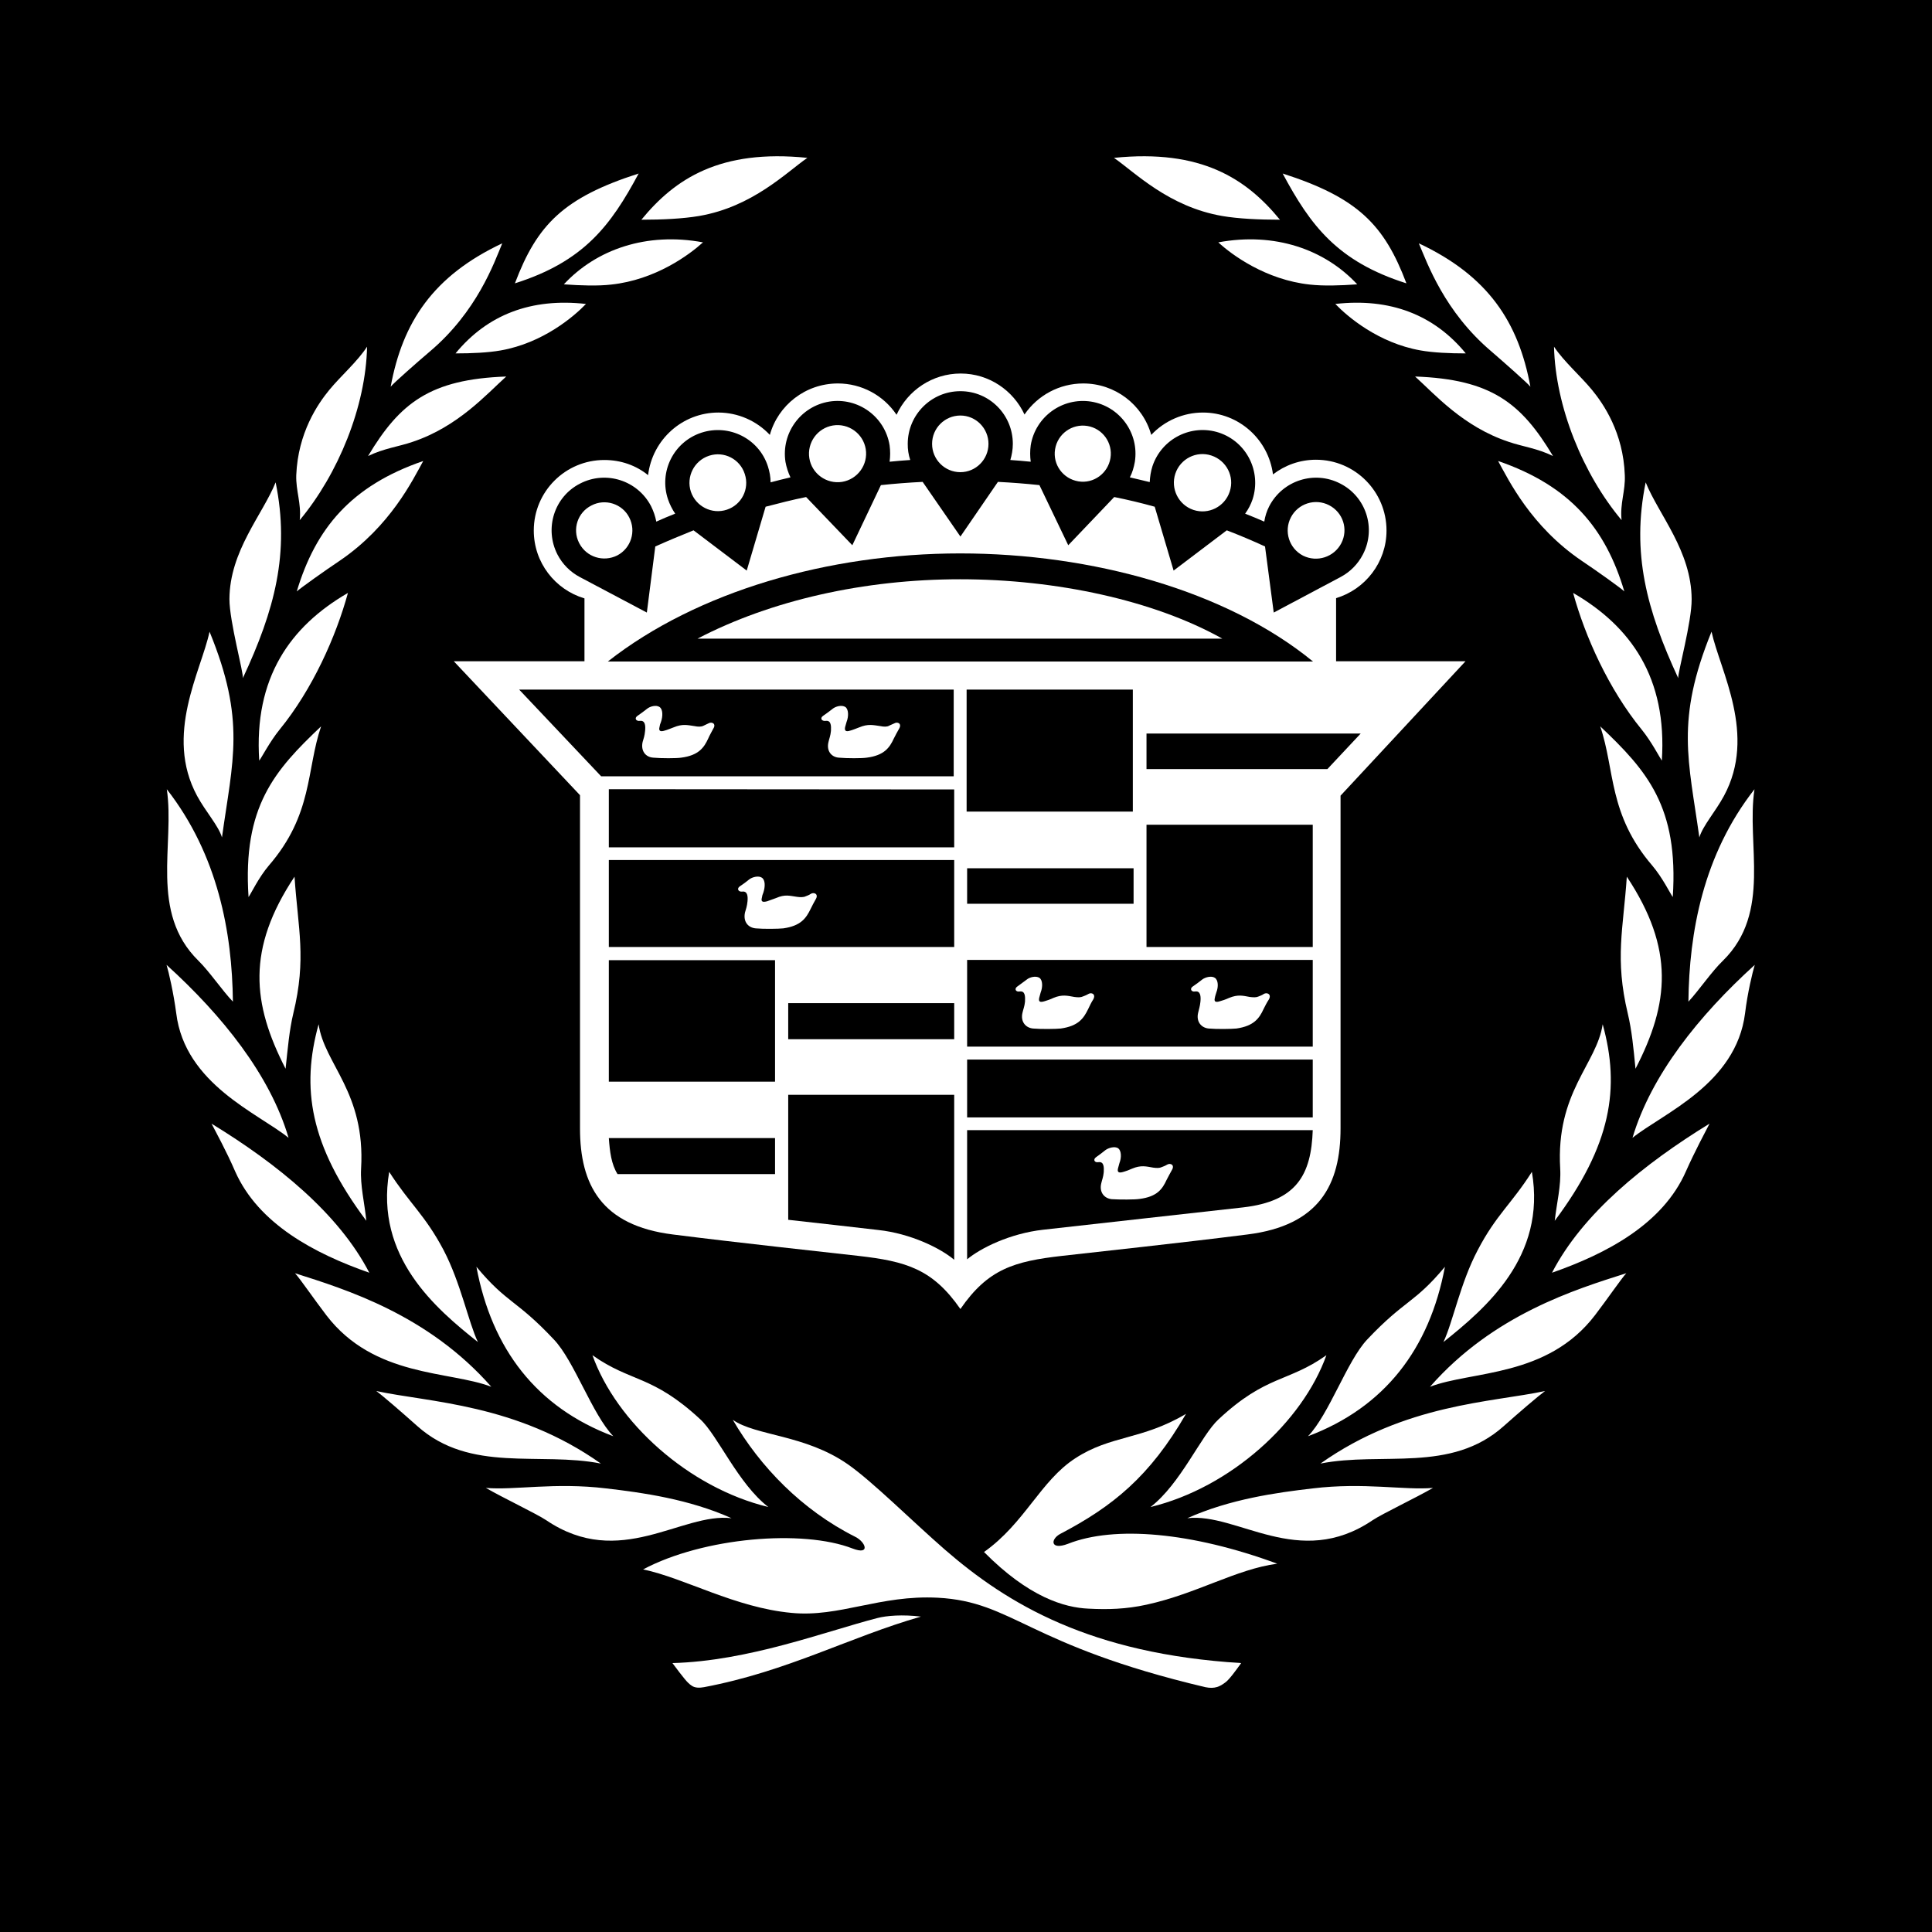
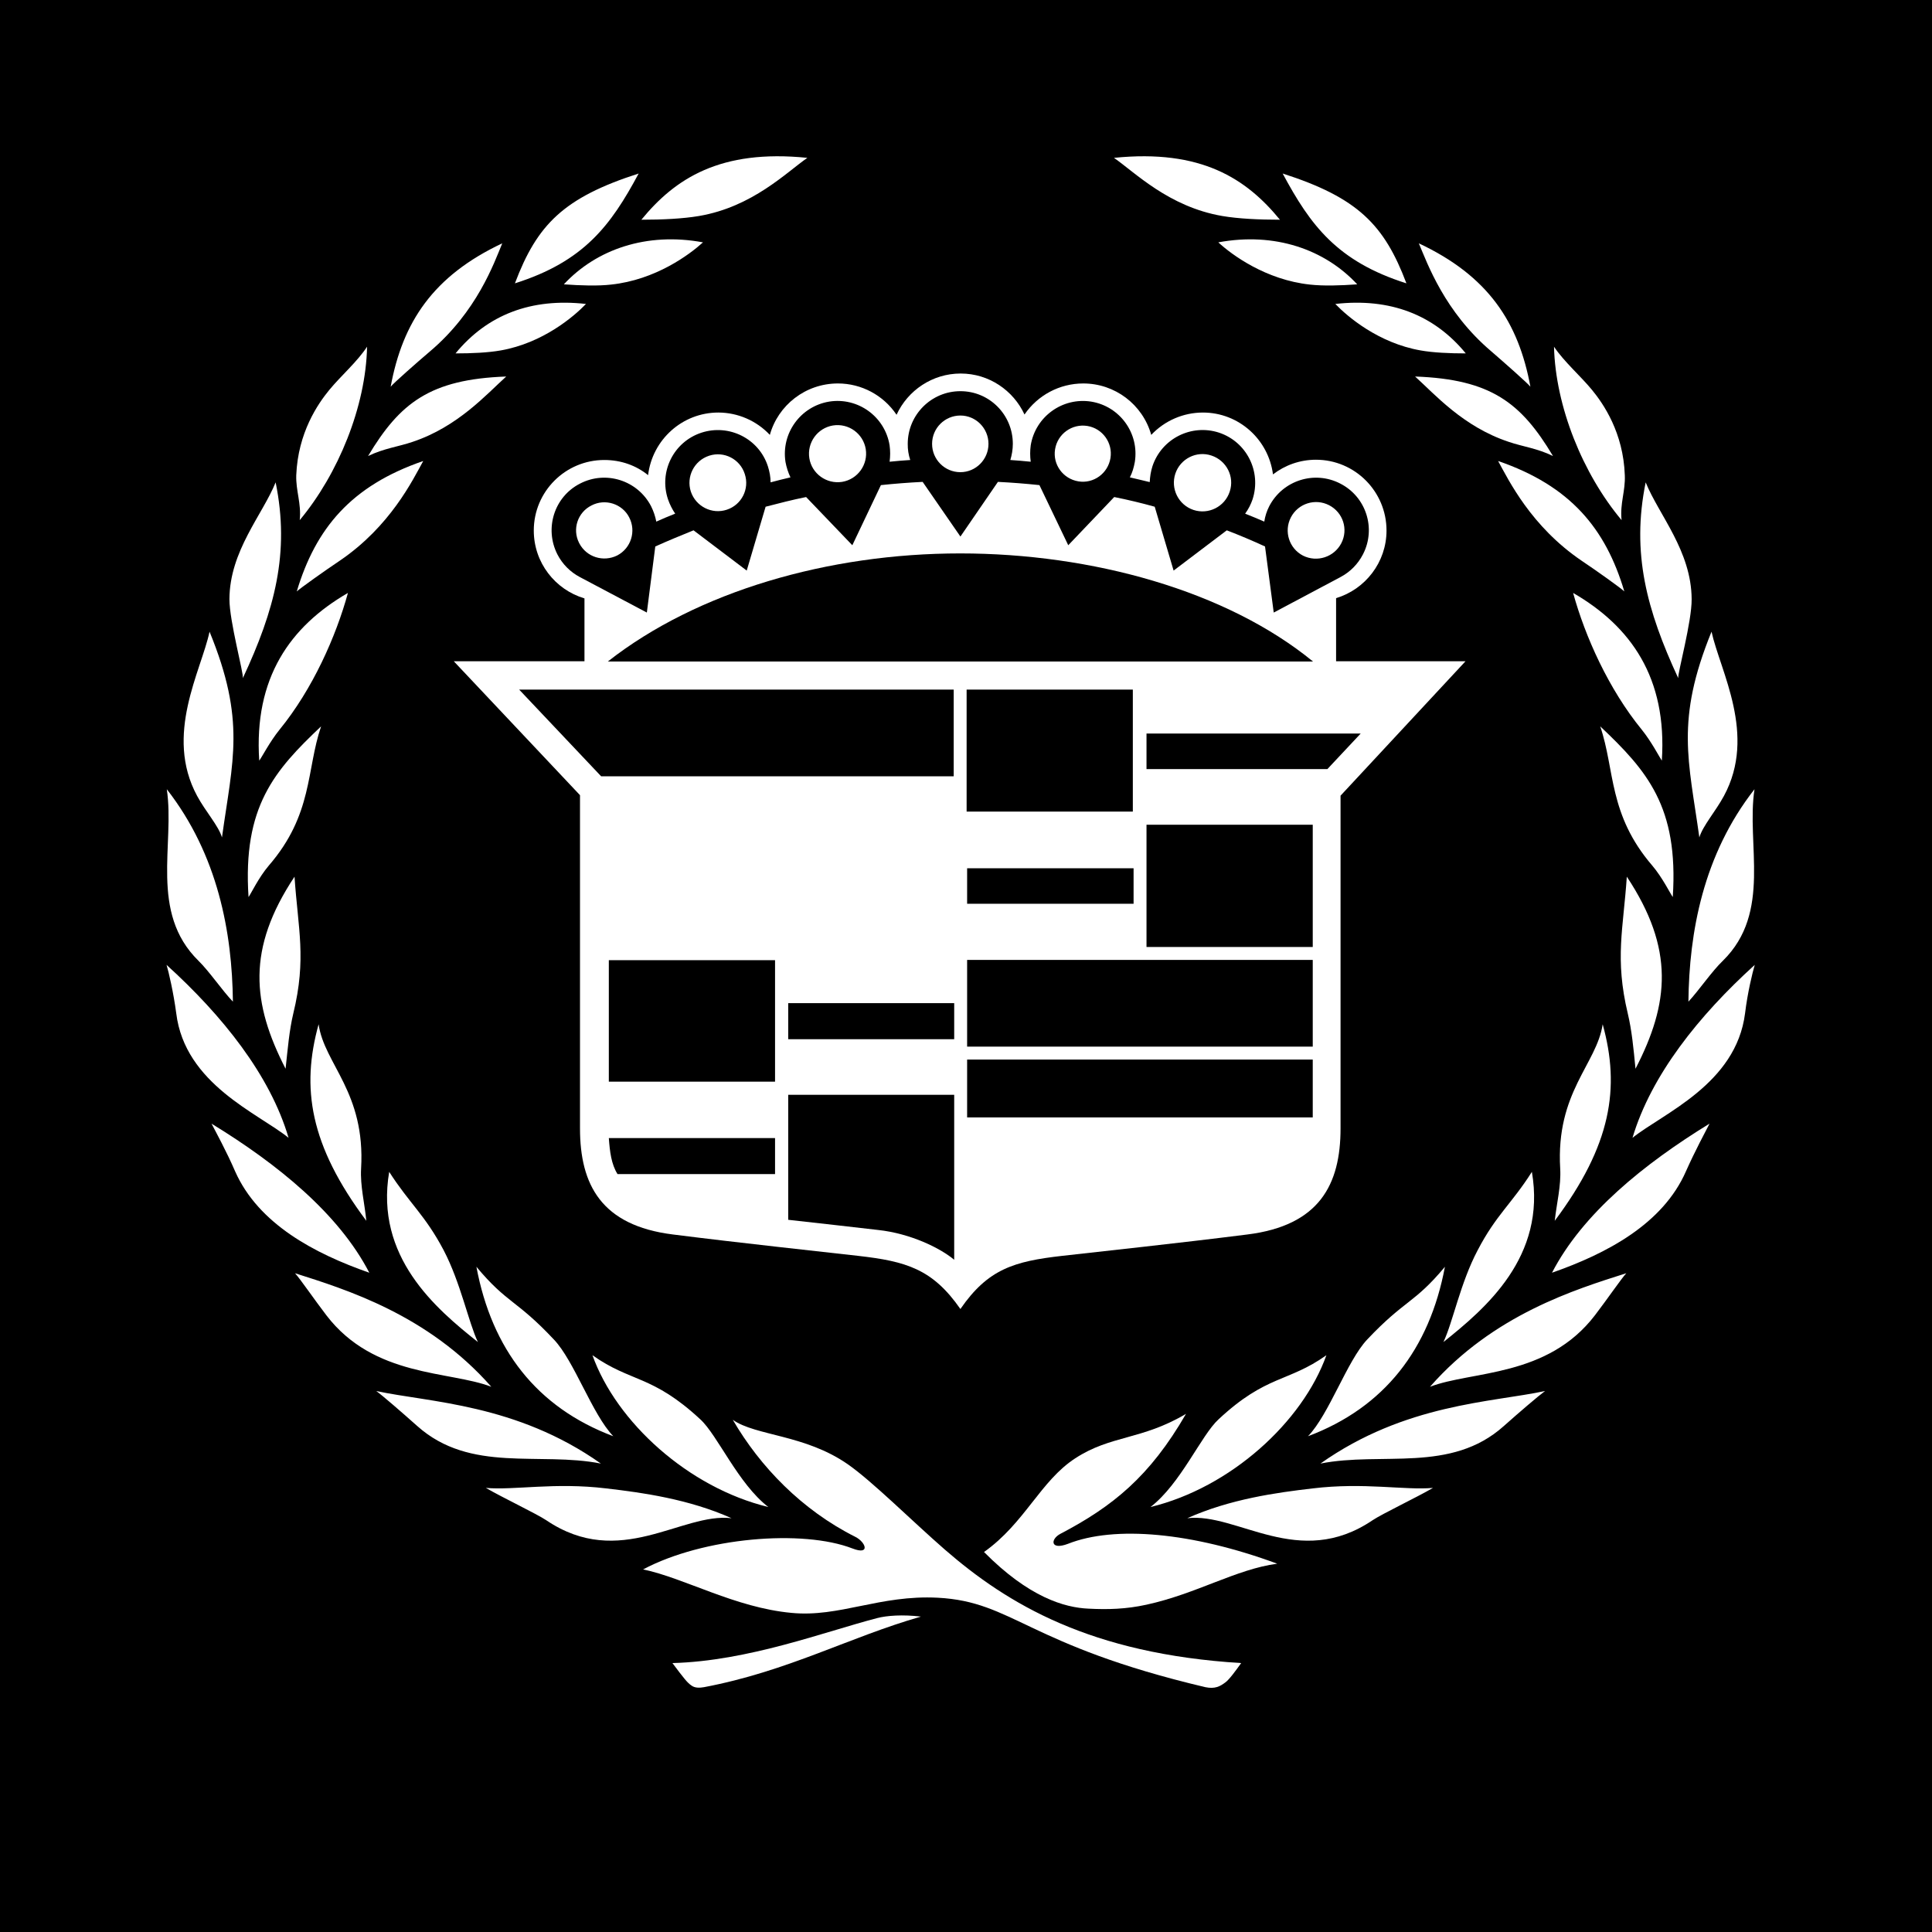
<svg xmlns="http://www.w3.org/2000/svg" id="Ebene_1" viewBox="0 0 2500 2500">
  <defs>
    <style>.cls-1{fill:#fff;}.cls-1,.cls-2{fill-rule:evenodd;}</style>
  </defs>
  <path class="cls-2" d="M0,0h2500v2500H0V0Z" />
  <path class="cls-1" d="M1647.24,613.88c-5.8-45.02-44.05-80.05-90.66-80.05-25.32.02-49.52,10.48-66.87,28.92-11.11-39.44-47.13-66.64-88.1-66.55-30.39.03-58.79,15.08-75.9,40.19-14.46-31.19-45.98-53.05-82.62-53.05s-68.48,21.87-82.95,53.37c-16.96-25.31-45.41-40.5-75.87-40.52-42.11,0-77.49,28.29-88.09,66.55-17.27-18.37-41.33-28.83-66.55-28.92-46.95,0-85.52,35.37-91,81.02-15.43-12.54-35.04-19.61-56.59-19.61-50.4-.04-91.28,40.79-91.32,91.19v.12c0,41.48,27.65,76.52,65.59,87.78v81.35h-169.11l163.33,173.29v431.15c0,72.66,27.33,125.72,120.24,137.3,88.74,11.24,191.94,22.17,239.53,27.64,62.37,7.07,96.46,17.04,132.46,68.8,35.69-51.75,69.45-61.74,131.82-68.8,47.9-5.47,150.77-16.39,239.51-27.64,93.24-11.58,120.58-64.64,120.58-137.3v-430.52l161.72-173.95h-167.49v-81.66c37.61-11.26,65.25-46.3,65.25-87.46,0-50.48-40.83-91.63-91.29-91.63-20.88,0-40.19,7.08-55.61,18.97h0ZM1273.32,2008.29c57.86,58.52,104.16,72.02,135.35,73.31,24.75,1.3,48.56.64,74.9-5.14,64.95-14.16,116.07-45.98,169.14-53.05-110.62-40.83-210.6-49.52-270.72-25.73-22.85,8.69-23.15-5.77-9.99-12.84,67.53-35.39,115.74-73.97,162.68-155.31-57.53,34.1-97.09,27.33-143.38,57.56-45.01,29.25-65.28,83.91-117.99,121.2ZM1191.65,2091.88c-23.48-2.89-44.37-1.3-56.59,1.92-68.16,17.68-166.87,55.63-264.93,58.21,15.12,20.25,19.61,25.71,24.44,28.92,4.5,3.54,10.93,3.22,16.39,2.26,108.69-20.56,188.41-64.94,280.69-91.31Z" />
  <path class="cls-1" d="M1536.31,1964.57c64.62-7.7,144.37,67.21,239.84,2.58,12.54-8.37,55.95-28.95,78.14-41.8-36.99,3.22-89.06-7.39-155.61.64-47.26,5.47-107.07,13.83-162.37,38.59ZM1488.73,1950.09c103.5-25.08,196.75-109.97,227.63-196.44-49.86,35.37-77.49,25.08-139.55,82.94-22.49,20.58-48.86,83.28-88.08,113.5h0ZM829.95,284.32c27,0,53.69-1.28,74.59-4.82,69.44-11.89,113.17-56.59,140.18-75.24-112.85-11.56-171.37,27.03-214.77,80.06h0ZM729.63,367.93c22.18,1.61,44.05,2.26,61.07.32,57.56-6.11,101.28-38.59,118.96-54.65-72.97-13.51-137.92,9-180.03,54.33ZM505.54,500.39c3.85-4.82,33.76-31.18,50.8-45.65,60.76-51.44,82.95-114.13,93.56-139.87-89.39,42.13-128.95,101.93-144.37,185.52ZM589.45,457.3c21.22,0,42.13-.96,58.52-3.85,54.65-9.65,94.52-43.73,110.28-60.13-70.74-8.03-127.65,13.83-168.8,63.98h0ZM476.28,590.1c20.58-9.97,39.87-12.22,57.56-18.33,58.83-19.61,95.81-61.74,121.2-84.56-98.39,3.53-137.61,34.08-178.76,102.89ZM666.3,366.64c89.39-28.29,124.11-74.91,160.11-142.11-97.1,31.18-131.5,66.22-160.11,142.11h0ZM335.45,984.26c3.22-4.18,13.83-24.75,26.37-40.19,42.76-52.4,72.98-120.57,88.41-176.83-74.91,43.41-121.85,109.96-114.78,217.02ZM373.4,1472.33c-23.8-81.01-85.52-158.17-157.87-223.78,2.89,9.65,9,36.02,12.54,62.7,11.24,91.64,106.42,129.57,145.33,161.08h0ZM618.39,1736.6c-12.22-25.71-22.19-76.5-44.37-118.96-24.11-45.65-44.05-60.14-70.41-101.28-18.65,109.98,60.11,176.86,114.78,220.24ZM793.61,1858.48c-27.31-28.3-50.48-97.43-76.83-125.09-48.87-52.09-60.45-46.28-100.31-94.19,19.92,106.43,77.79,181.97,177.14,219.28ZM477.88,1646.9c-39.54-76.52-118.96-140.81-204.16-192.9,4.82,9.33,19.61,36.33,30.54,61.74,30.22,68.14,102.88,106.42,173.61,131.16ZM777.54,1893.85c-109.63-77.49-222.17-79.09-290.65-93.88,8.37,6.11,32.48,27,53.06,45.32,68.79,61.4,158.18,32.8,237.59,48.56ZM635.75,1794.48c-82.31-93.58-188.41-126.03-253.99-146.92,6.76,7.37,24.75,33.75,40.5,54.32,61.72,80.7,159.14,71.71,213.48,92.6ZM474.02,1579.7c-2.24-23.13-8.04-45.32-6.76-67.51,5.78-99.02-47.59-135.04-54.98-186.79-22.81,82.29-11.57,156.23,61.74,254.3ZM369.53,1382.95c2.91-26.7,4.82-49.83,9.97-71.39,17.37-71.37,6.11-109.63,1.61-177.15-62.06,93.56-54.98,163.98-11.58,248.54h0ZM301.38,1296.15c-.97-89.39-19.3-190.02-85.54-274.89,10.61,71.06-22.83,159.15,40.83,221.83,14.15,13.81,30.87,38.59,44.71,53.06h0ZM321.62,1160.78c3.22-4.5,13.18-25.39,26.04-40.52,57.56-66.56,48.55-123.78,67.84-180.37-60.45,57.24-101.61,103.86-93.89,220.89h0ZM314.23,877.53c41.15-88.09,61.09-162.04,42.44-253.36-17.04,42.13-59.48,88.74-59.79,151.11,0,28.94,18.64,96.13,17.35,102.25h0ZM287.23,1083.61c13.81-99.67,31.18-151.11-16.08-266.2-10.93,51.11-58.84,133.43-16.07,212.52,10.92,20.25,27.64,38.57,32.15,53.68ZM384,765.32c4.5-4.18,36.98-27.33,55.3-39.54,65.91-44.68,94.85-104.81,108.35-129.24-93.55,32.14-139.22,87.44-163.65,168.79h0ZM387.86,673.04c49.83-59.8,85.52-146.93,87.13-224.42-12.54,19.29-34.08,37.94-48.87,55.94-14.8,18-40.52,55.3-42.76,110.28-.65,20.58,6.74,36.34,4.5,58.2h0ZM1656.23,284.32c-43.4-53.05-101.9-91.62-214.77-80.05,27,18.65,70.72,63.33,140.19,75.24,20.57,3.53,47.57,4.81,74.58,4.81ZM1756.24,367.93c-42.13-45.33-106.74-67.83-179.75-54.33,17.38,16.08,61.42,48.55,118.65,54.65,17.35,1.93,39.22,1.28,61.1-.32h0ZM1980.33,500.39c-15.42-83.59-54.67-143.39-144.37-185.52,10.95,25.72,33.11,88.41,93.88,139.87,16.72,14.47,46.64,40.83,50.49,45.65h0ZM1896.72,457.3c-41.17-50.15-98.06-72.02-168.81-63.98,15.76,16.41,55.63,50.48,110.29,60.13,16.39,2.89,37.29,3.85,58.52,3.85h0ZM2009.57,590.1c-41.17-68.8-80.05-99.35-178.44-102.89,25.38,22.83,62.03,64.94,121.22,84.56,17.69,6.1,36.96,8.35,57.22,18.33ZM1819.89,366.64c-28.62-75.87-63.02-110.92-160.12-142.11,36,67.2,70.74,113.81,160.12,142.11h0ZM2150.4,984.26c7.07-107.07-39.87-173.61-114.78-217.01,15.42,56.26,45.98,124.43,88.74,176.83,12.54,15.43,23.15,36,26.04,40.18h0ZM2112.45,1472.33c39.23-31.52,134.08-69.44,145.65-161.08,3.22-26.68,9.65-53.05,12.54-62.7-72.35,65.6-134.08,142.76-158.19,223.78h0ZM1867.8,1736.6c54.33-43.4,133.42-110.27,114.45-220.23-26.04,41.14-46.3,55.63-70.09,101.28-22.5,42.45-32.15,93.24-44.36,118.95ZM1692.55,1858.48c99.05-37.31,157.23-112.85,177.17-219.27-39.87,47.9-51.45,42.1-100.65,94.19-26.03,27.65-49.19,96.78-76.52,125.08h0ZM2008.29,1646.9c70.75-24.75,143.41-63.02,173.29-131.16,11.27-25.41,25.73-52.41,30.54-61.74-84.87,52.09-164.29,116.38-203.83,192.9h0ZM1708.64,1893.85c79.41-15.76,168.79,12.84,237.28-48.56,20.57-18.31,45.02-39.21,53.37-45.32-68.79,14.79-181.02,16.38-290.65,93.88ZM1850.42,1794.48c54.33-20.89,151.76-11.91,213.5-92.62,15.76-20.57,33.77-46.94,40.5-54.32-65.59,20.92-172,53.37-254,146.93h0ZM2011.83,1579.7c73.31-98.06,84.86-172.01,62.03-254.3-7.7,51.75-60.75,87.78-54.97,186.79,1.3,22.19-4.51,44.38-7.07,67.51ZM2116.33,1382.95c43.72-84.56,50.79-154.98-11.24-248.54-4.51,67.52-15.76,105.78,1.27,177.15,5.14,21.56,7.39,44.68,9.97,71.39ZM2184.8,1296.15c13.5-14.46,30.22-39.23,44.71-53.06,63.63-62.68,29.9-150.79,40.8-221.83-66.53,84.87-84.55,185.51-85.51,274.89ZM2164.56,1160.78c7.7-117.03-33.44-163.65-93.88-220.89,19.27,56.59,10.29,113.81,67.51,180.37,12.84,15.12,23.15,36.02,26.37,40.52ZM2171.63,877.53c-.96-6.11,17.68-73.31,17.35-102.24-.3-62.37-42.42-109-59.48-151.11-18.65,91.31,1.28,165.25,42.13,253.35ZM2198.96,1083.61c4.49-15.11,20.89-33.44,31.81-53.69,42.76-79.09-4.81-161.4-16.06-212.52-46.96,115.11-29.58,166.56-15.76,266.22ZM2101.87,765.32c-24.11-81.33-69.79-136.65-163.34-168.79,13.5,24.44,42.42,84.56,108.35,129.24,18.33,12.22,50.8,35.37,54.99,39.54h0ZM2098.31,673.04c-2.26-21.87,5.14-37.61,4.18-58.2-1.92-54.98-27.64-92.28-42.42-110.28s-36.35-36.65-49.19-55.94c1.92,77.48,37.29,164.61,87.44,224.42h0ZM1559.77,2183.2c12.23,2.56,18.97-.96,25.73-6.11,4.81-3.22,14.14-16.08,20.57-25.08-194.82-11.91-302.21-76.22-383.57-146.95-42.44-36.96-93.56-88.08-125.39-110.27-55.3-38.59-119.28-36.65-148.87-57.56,35.37,60.78,89.39,116.7,158.52,151.43,13.5,6.74,19.92,24.11-3.54,15.1-64.63-25.08-192.91-14.46-271.03,27.03,53.69,11.24,118.96,49.49,191.94,56.26,62.05,6.11,114.13-23.49,189.37-19.61,98.06,5.16,115.11,61.09,346.27,115.76h0Z" />
  <path class="cls-1" d="M946.65,1964.57c-55.29-24.75-115.11-33.11-162.37-38.59-66.56-8.03-118.63,2.58-155.61-.64,22.18,12.84,65.59,33.44,78.13,41.8,95.48,64.62,175.22-10.29,239.85-2.58ZM994.24,1950.09c-39.22-30.22-65.59-92.92-88.09-113.51-62.38-57.86-89.71-47.57-139.54-82.94,30.87,86.5,124.09,171.38,227.63,196.45Z" />
  <path class="cls-2" d="M786.54,855.99c115.43-90.67,285.5-139.87,455.91-139.87s344.66,48.22,456.55,139.87h-912.46Z" />
-   <path class="cls-1" d="M1581.65,826.39c-88.43-49.51-214.79-76.83-339.21-76.83s-245,27.33-339.85,76.83h679.06Z" />
  <path class="cls-2" d="M1465.88,1050.17h-215.08v-157.87h215.08v157.87ZM1234.09,892.31v112.21h-456.22l-106.11-112.21h562.33Z" />
-   <path class="cls-1" d="M824.8,926.39c-4.18,2.89-1.93,7.07,3.22,6.43,7.07-.97,7.39,6.76,6.74,12.87-.64,6.74-1.92,9.96-3.22,14.46-2.57,11.58,3.85,19.62,13.83,20.26,10.29.97,29.91.97,36.02,0,22.5-2.89,29.57-12.87,35.04-24.76,1.28-3.22,5.15-9.96,6.43-12.54,4.5-6.76-1.93-9.65-6.11-7.07-2.26,1.28-5.15,2.24-6.76,3.22-2.58,1.28-6.76,1.28-11.26.32-9-1.28-15.43-3.22-27,1.61-4.18,1.61-9,3.54-11.58,4.18-5.78,1.93-8.04.32-6.76-4.5.32-2.24.97-4.5,1.93-6.76,2.57-7.39,2.57-16.39-1.93-19.29-4.18-2.89-12.22-.96-16.39,2.57-3.53,2.91-7.7,5.78-12.2,9h0ZM1064.97,926.39c-4.18,2.89-1.93,7.07,3.53,6.43,7.07-.97,7.07,6.76,6.76,12.87-.64,6.74-2.24,9.96-3.22,14.46-2.89,11.58,3.86,19.62,13.51,20.26,10.29.97,29.9.97,36,0,22.5-2.89,29.58-12.87,35.04-24.76,1.61-3.22,5.14-9.96,6.74-12.54,4.18-6.76-1.92-9.65-6.11-7.07-2.57,1.28-5.46,2.24-7.07,3.22-2.58,1.28-6.43,1.28-10.93.32-9.33-1.28-15.75-3.22-27.33,1.61-4.18,1.61-9,3.54-11.58,4.18-5.78,1.93-7.72.32-6.76-4.5l1.92-6.76c2.91-7.39,2.58-16.39-1.61-19.29-4.5-2.89-12.54-.96-16.72,2.57-3.51,2.91-7.7,5.78-12.19,9h0Z" />
  <path class="cls-2" d="M847.94,707.12l-10.93,85.52-86.81-45.98c-12.41-6.57-22.5-16.78-28.92-29.26-17.04-33.44-4.18-74.59,29.26-91.63,33.44-17.35,74.59-4.18,91.94,29.26,3.22,6.43,5.46,13.18,6.76,19.93,8.06-3.63,16.21-7.06,24.44-10.29-3.93-5.77-7.06-12.05-9.33-18.65-11.92-35.56,7.24-74.05,42.81-85.97.2-.07.4-.13.6-.2,35.68-11.58,74.26,7.72,85.83,43.4,2.26,7.07,3.54,13.83,3.54,20.89,8.68-2.24,17.03-4.5,25.71-6.43-3-6.34-5.16-13.04-6.43-19.93-5.77-37.15,19.49-72.01,56.59-78.12,37.19-5.89,72.13,19.42,78.13,56.59.96,7.07.96,14.14,0,21.22,8.88-.91,17.78-1.66,26.69-2.24-2.24-6.73-3.33-13.8-3.22-20.89,0-37.61,30.54-68.16,68.16-68.16s67.83,30.53,67.83,68.16c0,7.39-1.3,14.47-3.22,20.89,8.69.65,17.68,1.3,26.37,2.24-.96-7.04-.96-14.18,0-21.22,6.08-37.11,40.96-62.37,78.12-56.59,37.17,5.99,62.48,40.93,56.59,78.12-1.3,7.07-3.22,13.83-6.43,19.93,8.69,1.92,17.35,4.18,25.71,6.11.32-6.74,1.3-13.5,3.54-20.57,11.91-35.7,50.41-55.09,86.18-43.4,35.67,11.89,54.97,50.15,43.4,86.17-2.24,6.67-5.5,12.96-9.65,18.65,8.37,3.22,16.42,6.76,24.77,10.29,1.04-6.95,3.2-13.68,6.41-19.93,17.38-33.44,58.52-46.61,91.96-29.26,33.32,17.04,46.53,57.86,29.49,91.19-.08.15-.15.3-.23.44-6.42,12.48-16.51,22.7-28.92,29.26l-86.48,45.98-11.27-85.52c-16.27-7.49-32.78-14.46-49.49-20.89l-68.8,52.09-24.45-82.63c-17.31-4.83-34.79-9.01-52.41-12.54l-59.48,62.38-37.29-77.81c-17.86-1.89-35.77-3.28-53.71-4.18l-48.53,70.74-48.87-70.74c-18.04.9-36.05,2.29-54.02,4.18l-36.98,77.81-59.8-62.38c-17.68,3.54-35.04,8.04-52.41,12.54l-24.44,82.63-68.8-52.09c-16.67,6.74-33.07,13.5-49.48,20.89h0Z" />
  <path class="cls-1" d="M1242.76,610.99c19.93,0,36.33-16.39,36.33-36.65s-16.39-36.65-36.33-36.65c-20.24,0-36.65,16.39-36.65,36.63v.03c-.01,20.23,16.37,36.64,36.6,36.65h.05ZM1089.73,623.53c20.12-3.35,33.76-22.3,30.54-42.44-3.34-20.12-22.3-33.76-42.44-30.53-20.12,3.35-33.76,22.3-30.54,42.44,3.2,19.91,22.17,33.73,42.44,30.53ZM940.54,659.54c19.13-6.3,29.54-26.92,23.24-46.05-.03-.08-.06-.17-.08-.25-6.16-19.19-26.71-29.76-45.9-23.6-.13.04-.26.08-.39.13-19.2,6.38-29.67,27.04-23.48,46.3,6.42,19.3,27.33,29.91,46.61,23.48h0ZM798.76,718.71c17.8-9.36,24.69-31.34,15.43-49.19-9-17.68-31.19-24.76-48.87-15.43-17.75,8.86-24.97,30.43-16.11,48.19.11.23.23.46.35.68,9.33,18,31.19,24.75,49.19,15.76h0ZM1395.49,622.89c19.61,3.22,38.25-10.29,41.46-30.22,3.13-19.69-10.22-38.22-29.9-41.48-19.85-3.22-38.56,10.26-41.78,30.11,0,.04-.01.08-.02.12-3.2,19.6,10.3,38.25,30.23,41.46ZM1544.34,659.85c19.45,6.43,40.43-4.12,46.87-23.57.02-.07.05-.15.07-.22,6.43-19.29-4.18-40.19-23.79-46.63-19.27-6.43-40.18,4.18-46.61,23.48-6.43,19.44,4.06,40.41,23.46,46.94ZM1686.15,719.02c18.12,9.02,40.13,1.88,49.49-16.07,9.33-18.02,2.26-39.87-15.76-49.19-18.02-9.32-40.18-2.26-49.5,15.76-9.32,18.02-2.26,40.18,15.76,49.5h0Z" />
  <path class="cls-2" d="M1002.91,1399.67h-215.09v-157.23h215.09v157.23h0ZM1234.73,1630.18c-17.37-14.8-56.26-34.07-98.39-38.59-29.9-3.54-79.09-8.99-116.39-13.18v-161.73h214.78v213.5ZM1698.69,1371.05v74.9h-447.24v-74.9h447.24ZM1698.69,1242.13v112.2h-447.24v-112.2h447.24Z" />
-   <path class="cls-1" d="M1316.38,1276.54c-4.15,2.89-2.23,7.37,3.22,6.41,7.09-.96,7.09,6.76,6.76,13.2-.66,6.43-2.26,9.65-3.22,14.14-2.89,11.58,3.85,19.64,13.5,20.6,10.61.96,29.9.64,36.02,0,22.83-3.22,29.56-13.2,35.37-25.08,1.3-2.92,4.81-9.99,6.43-12.23,4.18-7.07-1.95-9.96-6.11-7.39-2.58,1.62-5.47,2.58-7.09,3.22-2.56,1.3-6.43,1.3-10.92.66-9.33-1.62-15.76-3.54-27.33,1.27-3.88,1.95-9.01,3.54-11.24,4.2-6.13,1.92-8.05.64-7.09-4.2.66-2.23,1.3-4.81,1.92-7.07,2.92-7.39,2.58-16.06-1.6-18.97-4.51-2.89-12.54-.96-16.39,2.26-3.85,2.89-7.7,5.78-12.22,9h0ZM1543.38,1276.54c-4.18,2.89-1.92,7.37,3.22,6.41,7.07-.96,7.39,6.76,6.76,13.2-.66,6.43-1.95,9.65-2.92,14.14-2.89,11.58,3.88,19.64,13.5,20.6,10.31.96,29.92.64,36.02,0,22.52-3.22,29.58-13.2,35.03-25.08,1.3-2.92,5.14-9.99,6.76-12.23,4.18-7.07-2.26-9.96-6.43-7.39-2.26,1.62-5.14,2.58-6.74,3.22-2.58,1.3-6.43,1.3-11.27.66-8.99-1.62-15.42-3.54-27,1.27-4.18,1.95-8.99,3.54-11.58,4.2-5.77,1.92-8.03.64-6.74-4.2.3-2.23,1.27-4.81,1.92-7.07,2.89-7.39,2.56-16.06-1.92-18.97-4.18-2.89-12.23-.96-16.42,2.26-3.48,2.89-7.65,5.78-12.17,9h0Z" />
-   <path class="cls-2" d="M1234.73,1112.87v112.53h-446.91v-112.53h446.91,0Z" />
  <path class="cls-1" d="M957.26,1146.96c-4.18,2.89-1.93,7.39,3.22,6.76,7.07-.97,7.39,6.76,6.76,12.85-.65,6.43-1.93,9.65-3.22,14.15-2.57,11.89,3.85,19.61,13.83,20.58,10.29.96,29.58.64,35.68,0,22.83-3.22,29.58-13.19,35.37-25.08,1.28-2.91,5.15-9.97,6.43-12.22,4.5-7.07-1.92-9.96-6.11-7.39-2.26,1.61-5.14,2.57-6.76,3.22-2.57,1.3-6.76,1.3-11.26.65-9.33-1.28-15.43-3.53-27.02,1.61-4.18,1.61-9,3.22-11.58,4.18-6.11,1.61-8.04.31-6.76-4.5.3-2.34.95-4.62,1.93-6.76,2.57-7.72,2.57-16.39-1.93-19.29-4.18-2.89-12.22-.96-16.39,2.26-3.51,2.87-7.69,6.08-12.19,8.99h0Z" />
-   <path class="cls-2" d="M787.82,1021.24l446.91.32v74.91h-446.91v-75.24ZM1251.45,1629.56v-167.19h447.24c-1.95,57.56-20.6,91.96-90.02,99.98-53.71,6.11-197.1,21.87-258.84,28.92-43.07,4.84-81.02,23.81-98.38,38.29h0Z" />
  <path class="cls-1" d="M1418.31,1497.4c-4.18,2.89-2.26,7.39,3.22,6.43,7.07-.96,7.07,6.76,6.74,12.87-.64,6.74-2.26,9.96-3.22,14.46-2.89,11.58,3.88,19.61,13.53,20.57,10.29.66,29.9.66,35.99-.32,22.83-2.89,29.58-12.84,35.06-24.75,1.6-2.89,5.14-9.96,6.74-12.54,4.18-6.74-1.92-9.65-6.11-7.07-2.58,1.6-5.47,2.56-7.07,3.22-2.58,1.3-6.43,1.3-10.95.64-9.33-1.6-15.76-3.51-27.33,1.3-3.63,1.7-7.39,3.09-11.24,4.18-6.11,1.92-8.03.32-7.07-4.18.64-2.26,1.3-4.81,1.92-7.07,2.89-7.39,2.58-16.08-1.6-19.3-4.51-2.89-12.54-.64-16.72,2.58-3.54,2.88-7.39,5.77-11.91,8.99Z" />
  <path class="cls-2" d="M1698.69,1225.4h-215.12v-158.18h215.12v158.18ZM1234.73,1344.71h-214.78v-46.64h214.78v46.64ZM1466.85,1169.46h-215.4v-45.96h215.4v45.96ZM1717.64,995.2h-234.07v-45.98h277.15l-43.09,45.98ZM787.82,1472.65h215.09v46.61h-203.85c-8.03-12.85-9.96-28.94-11.24-46.61Z" />
</svg>